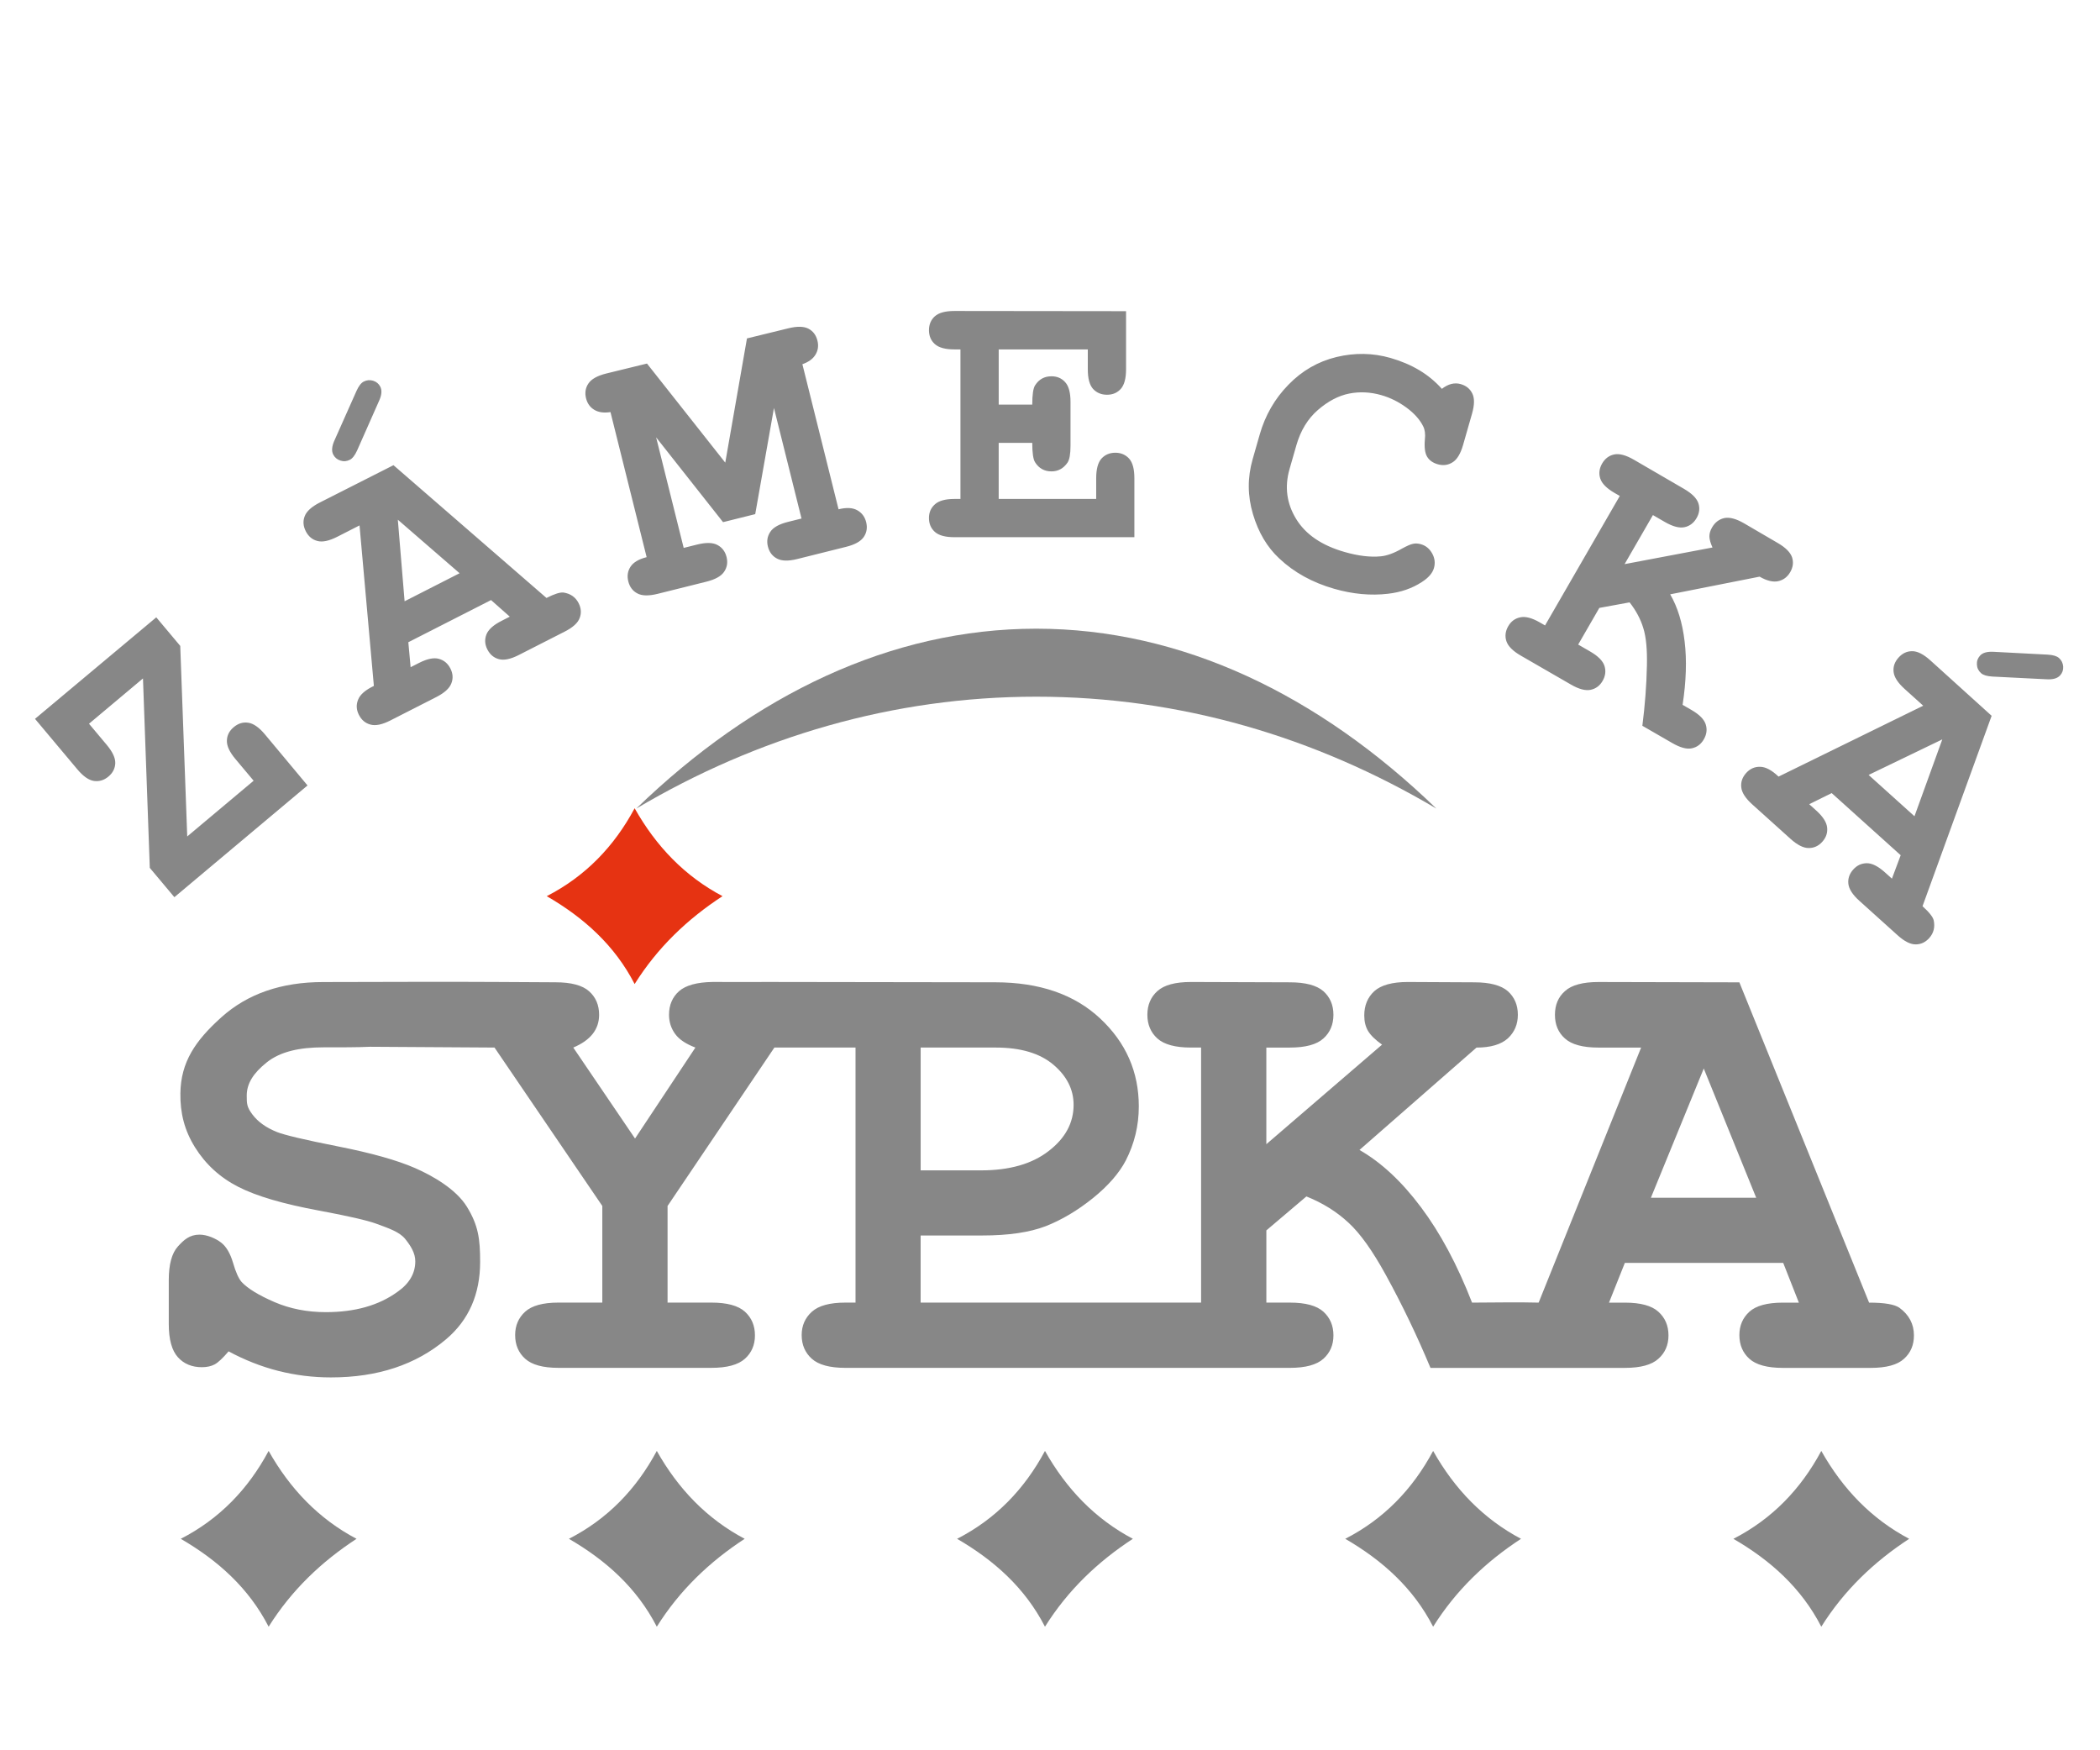
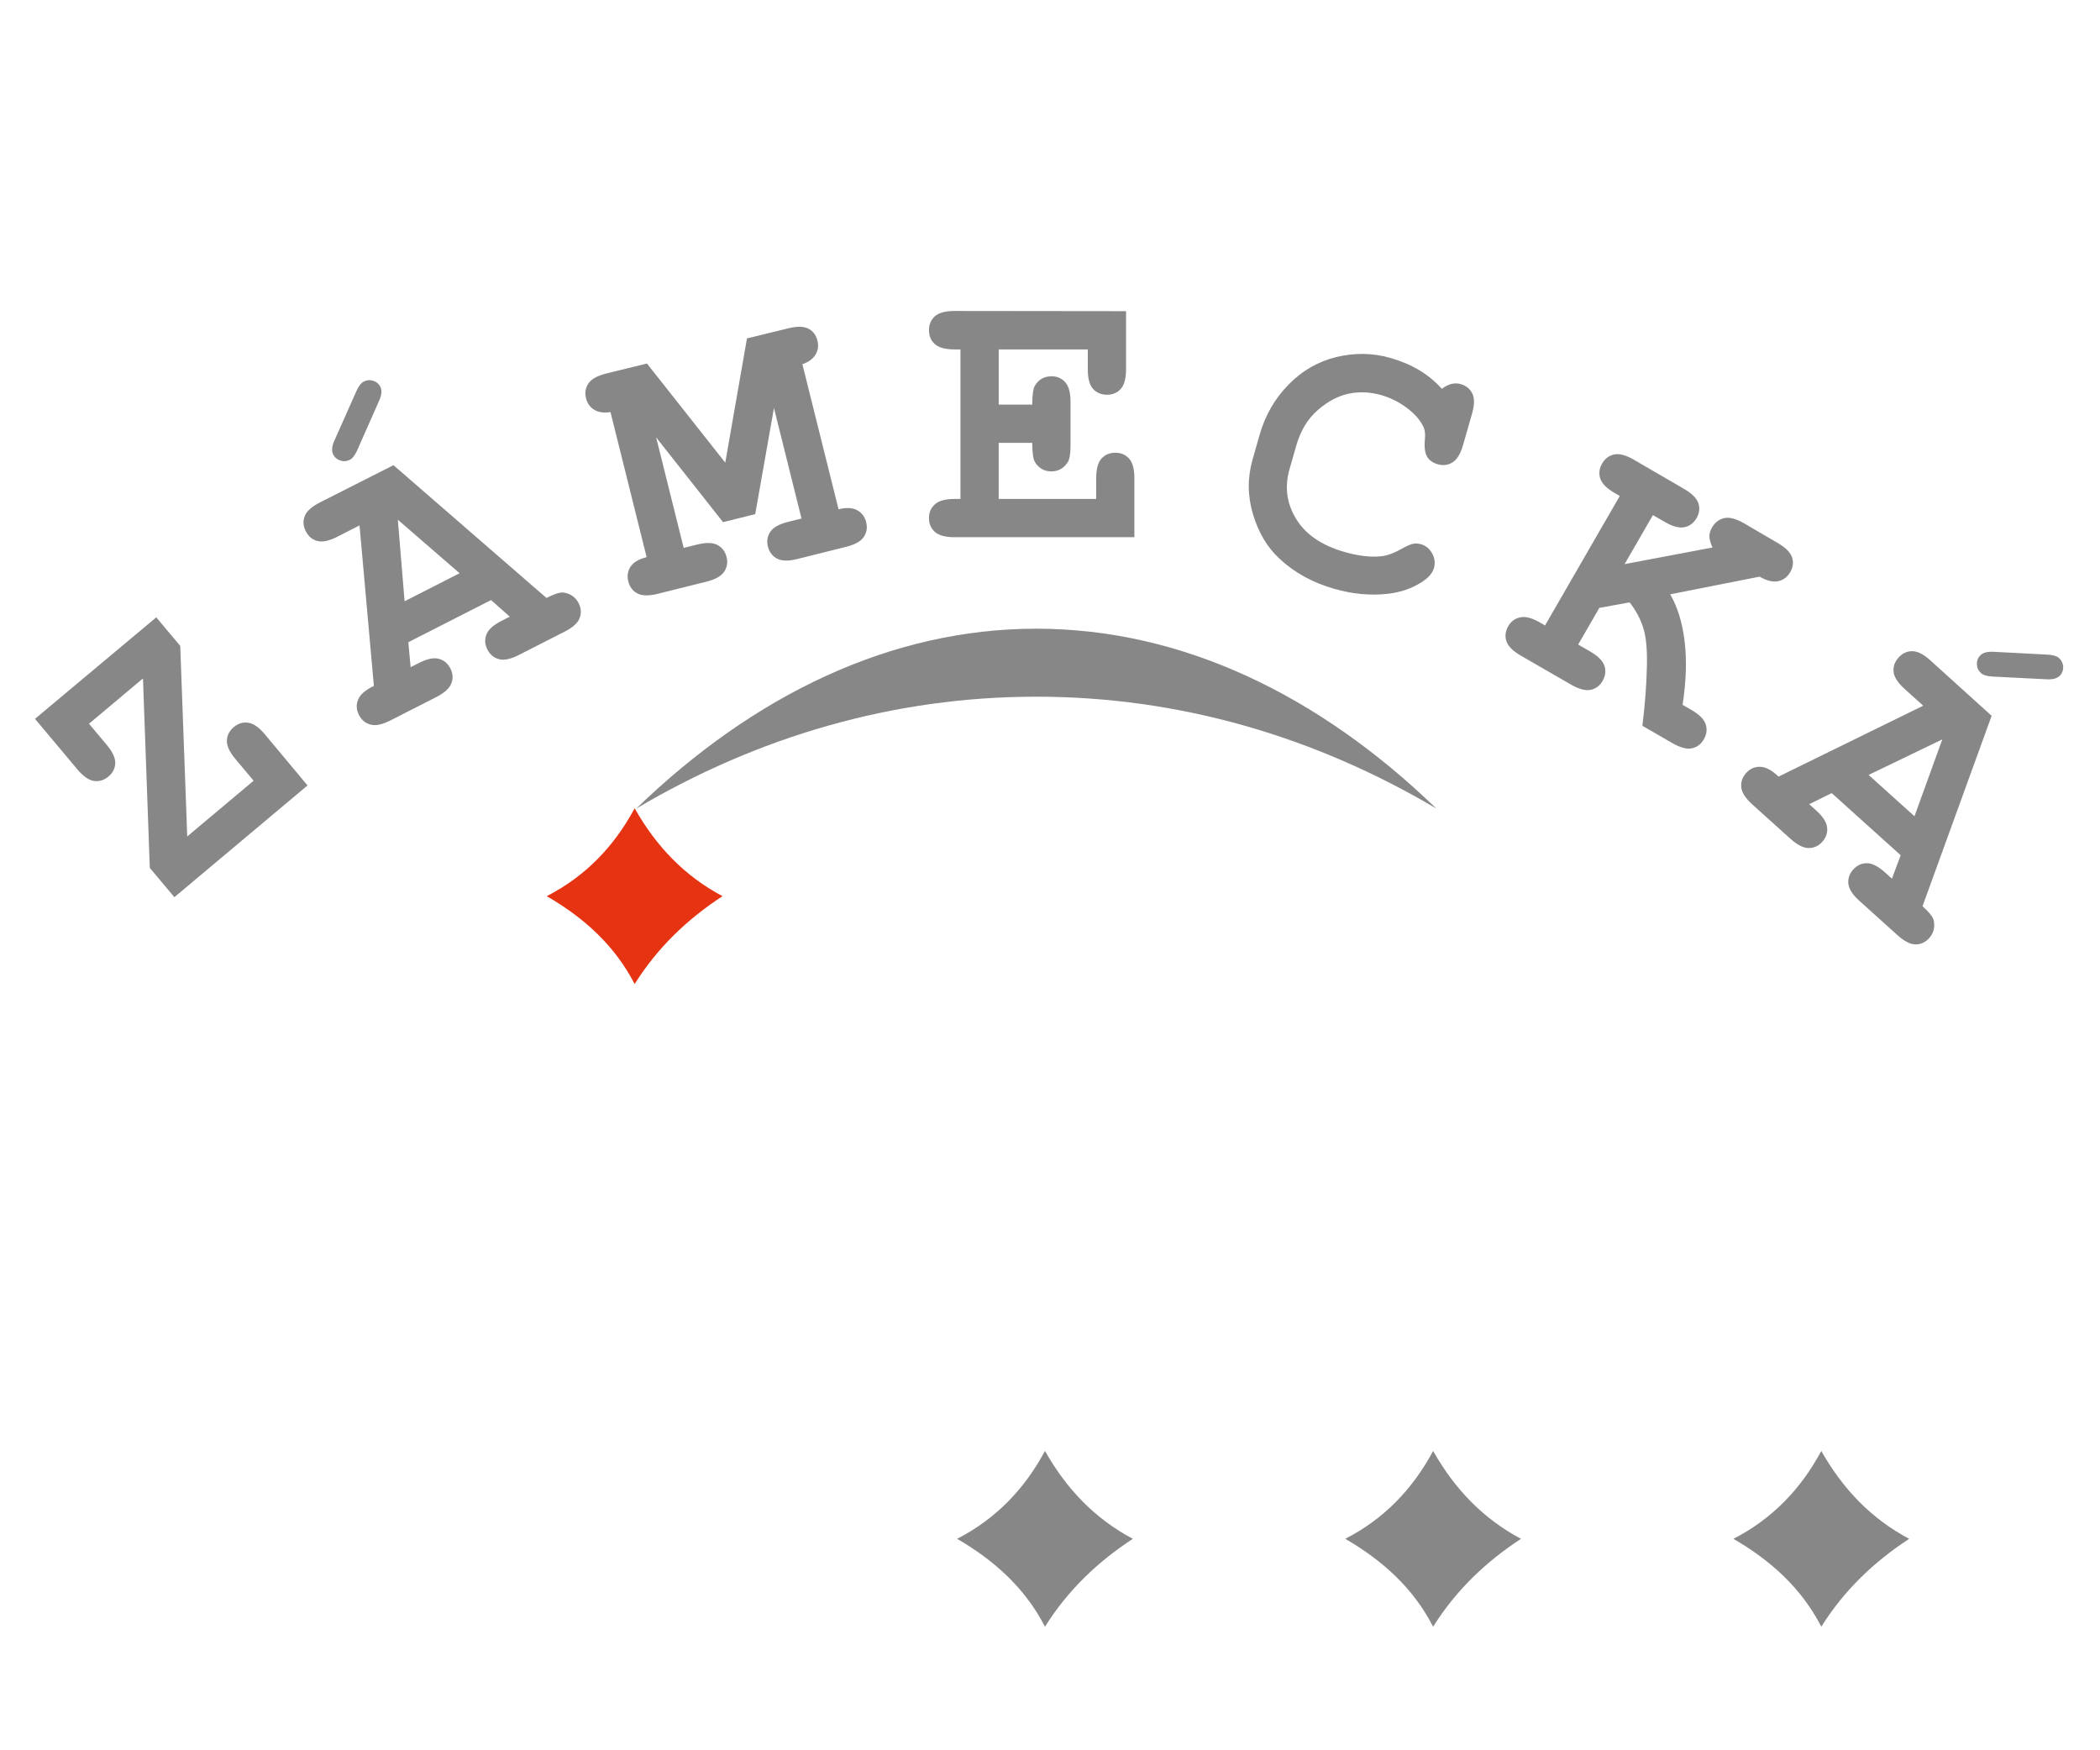
<svg xmlns="http://www.w3.org/2000/svg" version="1.1" id="Vrstva_1" x="0px" y="0px" width="180px" height="150px" viewBox="0 0 180 150" enable-background="new 0 0 180 150" xml:space="preserve">
  <g>
    <path fill-rule="evenodd" clip-rule="evenodd" fill="#878787" d="M54.536,69.295c10.392-6.153,22.002-9.588,34.289-9.588h0.001   h0.001c12.287,0,23.896,3.434,34.289,9.588c-10.105-9.773-21.857-15.416-34.289-15.416h-0.001h-0.001   C76.394,53.879,64.641,59.521,54.536,69.295L54.536,69.295z" />
    <path fill-rule="evenodd" clip-rule="evenodd" fill="#E63312" d="M54.397,84.333c1.972-3.146,4.546-5.583,7.533-7.532   c-3.224-1.703-5.691-4.264-7.533-7.533c-1.752,3.27-4.215,5.83-7.533,7.533C50.043,78.644,52.692,81.017,54.397,84.333   L54.397,84.333z" />
-     <path fill-rule="evenodd" clip-rule="evenodd" fill="#878787" d="M23.026,139.41c1.972-3.146,4.546-5.583,7.533-7.532   c-3.224-1.703-5.691-4.264-7.533-7.533c-1.752,3.27-4.214,5.83-7.533,7.533C18.672,133.721,21.322,136.093,23.026,139.41   L23.026,139.41z" />
-     <path fill-rule="evenodd" clip-rule="evenodd" fill="#878787" d="M56.297,139.41c1.972-3.146,4.547-5.583,7.533-7.533   c-3.224-1.703-5.691-4.263-7.533-7.532c-1.752,3.27-4.214,5.83-7.533,7.532C51.944,133.721,54.593,136.093,56.297,139.41   L56.297,139.41z" />
    <path fill-rule="evenodd" clip-rule="evenodd" fill="#878787" d="M89.569,139.41c1.972-3.146,4.546-5.583,7.533-7.533   c-3.223-1.703-5.691-4.263-7.533-7.532c-1.752,3.27-4.214,5.83-7.533,7.532C85.215,133.721,87.865,136.093,89.569,139.41   L89.569,139.41z" />
    <path fill-rule="evenodd" clip-rule="evenodd" fill="#878787" d="M122.84,139.41c1.973-3.146,4.547-5.583,7.533-7.533   c-3.223-1.703-5.691-4.263-7.533-7.532c-1.752,3.27-4.213,5.83-7.533,7.532C118.486,133.721,121.137,136.093,122.84,139.41   L122.84,139.41z" />
    <path fill-rule="evenodd" clip-rule="evenodd" fill="#878787" d="M156.111,139.41c1.973-3.146,4.547-5.583,7.533-7.532   c-3.223-1.703-5.691-4.264-7.533-7.533c-1.752,3.27-4.215,5.83-7.533,7.533C151.758,133.721,154.406,136.093,156.111,139.41   L156.111,139.41z" />
    <path fill="#878787" d="M16.049,71.684l5.691-4.775l-1.56-1.859c-0.505-0.602-0.749-1.13-0.732-1.586   c0.012-0.451,0.212-0.833,0.588-1.148s0.786-0.445,1.233-0.379c0.452,0.063,0.93,0.395,1.435,0.996l3.655,4.381l-11.412,9.576   l-2.107-2.512l-0.585-16.235l-4.626,3.882l1.508,1.797c0.508,0.605,0.757,1.131,0.744,1.582c-0.016,0.447-0.208,0.83-0.584,1.146   s-0.786,0.438-1.233,0.38c-0.452-0.063-0.93-0.395-1.438-1.001L3,61.606l10.395-8.7l2.054,2.448L16.049,71.684L16.049,71.684z    M42.09,51.426l-7.091,3.613l0.197,2.141l0.709-0.361c0.705-0.359,1.274-0.479,1.709-0.357c0.44,0.119,0.769,0.392,0.992,0.83   c0.218,0.428,0.246,0.854,0.081,1.274c-0.158,0.423-0.589,0.814-1.293,1.174l-3.927,2.001c-0.705,0.359-1.275,0.479-1.71,0.356   c-0.438-0.114-0.769-0.392-0.992-0.829s-0.248-0.871-0.071-1.305c0.169-0.436,0.623-0.832,1.352-1.179l-1.229-13.755l-1.91,0.974   c-0.7,0.356-1.275,0.479-1.71,0.356c-0.438-0.113-0.764-0.394-0.987-0.831c-0.223-0.438-0.258-0.866-0.093-1.287   c0.158-0.423,0.594-0.817,1.294-1.174l6.316-3.2l13.114,11.379c0.685-0.35,1.177-0.502,1.472-0.463   c0.593,0.096,1.023,0.397,1.283,0.908c0.218,0.428,0.25,0.852,0.09,1.27c-0.152,0.422-0.583,0.813-1.284,1.169l-3.932,2.003   c-0.7,0.357-1.27,0.477-1.71,0.357c-0.433-0.116-0.764-0.395-0.987-0.832c-0.218-0.428-0.243-0.85-0.085-1.272   c0.163-0.426,0.594-0.817,1.294-1.173l0.714-0.364L42.09,51.426L42.09,51.426z M39.394,49.127L34.1,44.539l0.58,6.99L39.394,49.127   L39.394,49.127z M32.486,34.366l-1.875,4.237c-0.194,0.424-0.398,0.686-0.616,0.797c-0.268,0.137-0.536,0.163-0.814,0.072   c-0.276-0.086-0.488-0.26-0.621-0.521c-0.156-0.307-0.115-0.707,0.108-1.207l1.89-4.244c0.189-0.421,0.397-0.686,0.616-0.797   c0.263-0.135,0.538-0.158,0.814-0.072s0.48,0.257,0.609,0.51C32.757,33.457,32.719,33.861,32.486,34.366L32.486,34.366z    M56.24,37.482l2.362,9.474l1.148-0.286c0.768-0.191,1.35-0.18,1.747,0.037c0.402,0.214,0.661,0.555,0.78,1.031   c0.116,0.465,0.047,0.887-0.208,1.26c-0.249,0.377-0.757,0.662-1.524,0.853l-4.171,1.04c-0.762,0.189-1.35,0.18-1.746-0.037   c-0.401-0.209-0.656-0.557-0.775-1.032c-0.116-0.466-0.051-0.881,0.193-1.257c0.249-0.377,0.709-0.648,1.381-0.816l-3.1-12.433   c-0.574,0.087-1.034,0.021-1.393-0.198s-0.591-0.544-0.7-0.979c-0.119-0.477-0.051-0.903,0.205-1.276   c0.25-0.376,0.757-0.661,1.525-0.853l3.492-0.854l6.71,8.492l1.86-10.646l3.524-0.861c0.767-0.192,1.349-0.18,1.744,0.026   c0.4,0.209,0.654,0.551,0.773,1.027c0.108,0.434,0.055,0.829-0.164,1.193c-0.213,0.362-0.589,0.636-1.126,0.826l3.099,12.433   c0.672-0.168,1.208-0.139,1.6,0.079c0.398,0.222,0.652,0.563,0.769,1.028c0.116,0.466,0.047,0.888-0.204,1.26   c-0.254,0.378-0.762,0.662-1.524,0.852L68.33,47.91c-0.757,0.188-1.333,0.175-1.73-0.041c-0.401-0.209-0.661-0.555-0.78-1.031   c-0.117-0.467-0.046-0.883,0.208-1.262c0.249-0.376,0.751-0.658,1.508-0.848l1.165-0.29l-2.362-9.474l-1.606,9.097l-2.757,0.688   L56.24,37.482L56.24,37.482z M85.602,37.953v4.806h8.357v-1.772c0-0.786,0.152-1.348,0.453-1.687   c0.305-0.333,0.703-0.501,1.193-0.501c0.475,0,0.867,0.168,1.174,0.501c0.305,0.339,0.453,0.9,0.453,1.687v5.051H81.812   c-0.786,0-1.348-0.153-1.686-0.459c-0.333-0.3-0.501-0.697-0.501-1.189c0-0.479,0.169-0.866,0.513-1.172   c0.338-0.306,0.9-0.458,1.675-0.458h0.512V29.945h-0.512c-0.786,0-1.348-0.153-1.686-0.458c-0.333-0.3-0.501-0.698-0.501-1.189   s0.169-0.889,0.501-1.189c0.338-0.306,0.9-0.458,1.686-0.458l14.706,0.017v4.985c0,0.78-0.152,1.336-0.447,1.67   c-0.301,0.338-0.693,0.507-1.184,0.507c-0.492,0-0.889-0.169-1.195-0.497c-0.299-0.332-0.453-0.889-0.453-1.68v-1.707h-7.636v4.729   h2.875c0-0.851,0.082-1.402,0.24-1.647c0.328-0.519,0.796-0.78,1.408-0.78c0.479,0,0.867,0.164,1.172,0.502   c0.307,0.333,0.459,0.899,0.459,1.686v3.77c0,0.714-0.088,1.194-0.256,1.439c-0.346,0.502-0.803,0.753-1.375,0.753   c-0.612,0-1.081-0.262-1.408-0.785c-0.158-0.246-0.24-0.797-0.24-1.658H85.602L85.602,37.953z M123.59,33.324   c0.271-0.212,0.543-0.35,0.814-0.42c0.268-0.064,0.533-0.063,0.801,0.014c0.461,0.133,0.793,0.398,0.99,0.801   c0.203,0.404,0.195,0.981-0.023,1.742l-0.764,2.668c-0.219,0.761-0.521,1.259-0.906,1.494c-0.381,0.242-0.805,0.297-1.266,0.165   c-0.42-0.12-0.727-0.339-0.91-0.647c-0.189-0.309-0.252-0.804-0.193-1.484c0.051-0.451,0.004-0.822-0.145-1.12   c-0.287-0.581-0.77-1.117-1.439-1.61c-0.676-0.494-1.391-0.848-2.146-1.063c-0.943-0.271-1.867-0.314-2.775-0.132   c-0.904,0.183-1.793,0.649-2.66,1.398c-0.867,0.75-1.486,1.76-1.85,3.028l-0.586,2.044c-0.436,1.516-0.248,2.938,0.563,4.266   c0.811,1.332,2.191,2.273,4.152,2.836c1.164,0.334,2.201,0.461,3.1,0.373c0.525-0.049,1.133-0.267,1.818-0.66   c0.424-0.23,0.736-0.373,0.953-0.413c0.211-0.047,0.436-0.034,0.67,0.034c0.42,0.119,0.742,0.382,0.971,0.794   c0.225,0.404,0.273,0.827,0.15,1.257c-0.125,0.43-0.471,0.83-1.041,1.194c-0.83,0.54-1.795,0.876-2.898,1.002   c-1.479,0.172-3.016,0.032-4.615-0.427c-1.861-0.534-3.43-1.397-4.703-2.598c-1.035-0.96-1.785-2.225-2.254-3.795   s-0.479-3.139-0.029-4.707l0.611-2.135c0.471-1.635,1.287-3.059,2.459-4.254c1.168-1.203,2.539-1.99,4.113-2.373   c1.572-0.377,3.115-0.355,4.631,0.079c0.912,0.262,1.73,0.61,2.467,1.048C122.381,32.16,123.027,32.697,123.59,33.324   L123.59,33.324z M137.086,52.098l-1.814,3.141l1.025,0.593c0.68,0.393,1.092,0.806,1.23,1.239c0.135,0.431,0.086,0.855-0.16,1.281   c-0.238,0.415-0.582,0.671-1.02,0.764c-0.447,0.096-1.01-0.053-1.689-0.445l-4.309-2.487c-0.68-0.394-1.09-0.806-1.23-1.239   c-0.139-0.426-0.086-0.856,0.16-1.281c0.24-0.416,0.58-0.666,1.031-0.759c0.445-0.096,1.008,0.053,1.678,0.44l0.445,0.256   l6.406-11.097l-0.445-0.256c-0.68-0.394-1.09-0.806-1.229-1.239c-0.139-0.427-0.086-0.856,0.158-1.281   c0.246-0.426,0.592-0.686,1.029-0.779c0.445-0.096,1.01,0.054,1.689,0.446l4.301,2.501c0.68,0.394,1.09,0.807,1.234,1.23   c0.139,0.426,0.09,0.852-0.156,1.276s-0.592,0.685-1.029,0.778c-0.445,0.096-1.008-0.053-1.689-0.445l-1.023-0.592l-2.428,4.204   l7.535-1.425c-0.172-0.377-0.26-0.692-0.266-0.947c-0.002-0.246,0.07-0.501,0.227-0.771c0.25-0.435,0.598-0.699,1.041-0.803   c0.447-0.095,1.012,0.049,1.697,0.444l2.883,1.684c0.68,0.393,1.09,0.806,1.236,1.23c0.139,0.426,0.088,0.85-0.158,1.275   c-0.24,0.416-0.582,0.671-1.025,0.774c-0.445,0.095-0.979-0.03-1.598-0.388l-7.664,1.516c0.637,1.092,1.049,2.438,1.238,4.04   c0.193,1.598,0.135,3.41-0.174,5.43l0.76,0.439c0.676,0.39,1.082,0.8,1.221,1.233c0.137,0.432,0.086,0.855-0.16,1.281   c-0.238,0.416-0.578,0.674-1.016,0.768c-0.436,0.102-0.998-0.048-1.684-0.443l-2.57-1.484c0.225-1.752,0.355-3.473,0.391-5.159   c0.031-1.374-0.068-2.446-0.311-3.216c-0.234-0.771-0.627-1.508-1.174-2.201L137.086,52.098L137.086,52.098z M162.916,73.294   l-5.914-5.325l-1.928,0.951l0.592,0.532c0.588,0.529,0.902,1.019,0.945,1.469c0.049,0.453-0.09,0.858-0.418,1.224   c-0.32,0.355-0.709,0.535-1.162,0.531c-0.451,0.004-0.971-0.258-1.559-0.787l-3.275-2.949c-0.588-0.529-0.902-1.019-0.945-1.469   c-0.051-0.449,0.09-0.857,0.418-1.223s0.725-0.544,1.193-0.533c0.467,0.002,1,0.283,1.584,0.84l12.4-6.076l-1.592-1.436   c-0.584-0.525-0.904-1.018-0.947-1.468c-0.051-0.449,0.096-0.854,0.424-1.22c0.328-0.364,0.717-0.551,1.168-0.548   c0.451-0.005,0.975,0.262,1.559,0.788l5.252,4.749l-5.924,16.319c0.572,0.516,0.891,0.92,0.959,1.209   c0.123,0.589-0.004,1.098-0.387,1.523c-0.322,0.357-0.707,0.539-1.154,0.539c-0.447,0.008-0.967-0.254-1.551-0.779l-3.279-2.953   c-0.584-0.525-0.898-1.016-0.945-1.469c-0.047-0.445,0.094-0.854,0.422-1.219c0.322-0.357,0.707-0.531,1.158-0.536   c0.455-0.001,0.975,0.262,1.559,0.787l0.596,0.536L162.916,73.294L162.916,73.294z M164.098,69.953l2.385-6.587l-6.316,3.046   L164.098,69.953L164.098,69.953z M175.402,58.214l-4.629-0.233c-0.465-0.029-0.783-0.125-0.965-0.289   c-0.223-0.2-0.344-0.441-0.359-0.734c-0.02-0.288,0.068-0.548,0.266-0.767c0.229-0.255,0.617-0.36,1.164-0.331l4.639,0.243   c0.461,0.026,0.783,0.125,0.967,0.289c0.219,0.197,0.34,0.446,0.359,0.734c0.018,0.289-0.068,0.54-0.26,0.752   C176.348,58.141,175.955,58.25,175.402,58.214L175.402,58.214z" />
-     <path fill="#878787" d="M108.545,105.446v6.188h2.018c1.34,0,2.299,0.261,2.875,0.781c0.568,0.521,0.857,1.191,0.857,2.029   c0,0.818-0.289,1.488-0.857,2c-0.576,0.521-1.535,0.782-2.875,0.782c-12.701,0-25.405,0-38.107,0c-1.349,0-2.303-0.266-2.875-0.782   c-0.573-0.517-0.866-1.191-0.866-2.028c0-0.819,0.298-1.479,0.875-2.001c0.586-0.521,1.536-0.781,2.866-0.781h0.875V89.776h-6.955   l-9.156,13.576v8.281h3.759c1.34,0,2.298,0.261,2.875,0.781c0.568,0.521,0.856,1.191,0.856,2.029c0,0.818-0.288,1.488-0.856,2   c-0.577,0.521-1.535,0.782-2.875,0.782H47.868c-1.33,0-2.279-0.261-2.856-0.782c-0.567-0.512-0.856-1.191-0.856-2.028   c0-0.819,0.289-1.479,0.856-2.001c0.577-0.521,1.526-0.781,2.856-0.781h3.759v-8.281l-9.24-13.576   c-0.047,0-6.037-0.037-10.669-0.067c-1.186,0.053-2.438,0.048-3.988,0.048c-2.02,0-3.687,0.35-4.862,1.287   c-1.17,0.933-1.719,1.828-1.719,2.852c0,0.689,0.003,0.968,0.48,1.607c0.48,0.644,1.194,1.147,2.122,1.517   c0.616,0.245,2.354,0.664,5.22,1.228c2.855,0.563,5.062,1.183,6.597,1.853c1.535,0.67,3.532,1.819,4.454,3.321   c0.979,1.594,1.132,2.751,1.132,4.724c0,2.764-0.968,4.979-2.913,6.625c-2.587,2.187-5.872,3.275-9.873,3.275   c-1.544,0-3.042-0.187-4.513-0.558c-1.461-0.373-2.885-0.932-4.262-1.676c-0.493,0.577-0.884,0.949-1.191,1.117   c-0.298,0.157-0.661,0.241-1.098,0.241c-0.856,0-1.545-0.288-2.056-0.855c-0.521-0.577-0.782-1.526-0.782-2.848v-3.769   c0-1.34,0.261-2.298,0.782-2.875c0.512-0.567,1.003-1.014,1.859-1.014c0.651,0,1.397,0.334,1.844,0.679   c0.447,0.345,0.782,0.921,1.023,1.73c0.232,0.81,0.484,1.358,0.735,1.647c0.53,0.567,1.461,1.135,2.81,1.721   c1.34,0.577,2.81,0.866,4.41,0.866c2.494,0,4.541-0.577,6.141-1.74c1.015-0.707,1.526-1.582,1.526-2.615   c0-0.697-0.37-1.3-0.862-1.915c-0.484-0.604-1.404-0.915-2.51-1.319c-0.727-0.266-2.353-0.647-4.885-1.116   c-3.051-0.564-5.36-1.237-6.923-2.038c-1.563-0.8-2.796-1.93-3.704-3.387c-0.906-1.455-1.274-2.945-1.25-4.63   c0.04-2.68,1.277-4.501,3.517-6.514c2.235-2.007,5.136-3.015,8.719-3.015c4.946,0,9.896-0.041,14.843-0.008l5.071,0.028   c1.349,0,2.308,0.26,2.875,0.763c0.577,0.512,0.865,1.182,0.865,2.02c0,1.256-0.735,2.187-2.214,2.81l5.294,7.798l5.174-7.798   c-0.819-0.307-1.396-0.697-1.74-1.172c-0.344-0.475-0.521-1.023-0.521-1.638c0-0.838,0.289-1.508,0.856-2.02   c0.577-0.503,1.536-0.772,2.885-0.791c1.673,0.009,3.347-0.001,5.019,0l19.215,0.028c3.778,0.005,6.771,1.035,8.979,3.099   c2.203,2.059,3.313,4.568,3.313,7.537c0,1.638-0.371,3.182-1.115,4.634c-0.568,1.088-1.508,2.168-2.82,3.229   c-1.32,1.061-2.67,1.861-4.038,2.4c-1.377,0.53-3.182,0.8-5.443,0.8h-5.285v5.751h23.103c0.021,0,0.041,0,0.061,0h0.172h0.063   h0.641V89.776h-0.875c-1.34,0-2.297-0.261-2.875-0.781c-0.566-0.512-0.855-1.191-0.855-2.028c0-0.838,0.289-1.518,0.855-2.028   c0.578-0.521,1.535-0.782,2.875-0.782l8.486,0.028c1.34,0,2.299,0.26,2.875,0.763c0.568,0.512,0.857,1.182,0.857,2.02   c0,0.837-0.289,1.517-0.857,2.028c-0.576,0.521-1.535,0.781-2.875,0.781h-2.018v8.281l9.918-8.532   c-0.576-0.409-0.977-0.8-1.201-1.173c-0.213-0.362-0.324-0.8-0.324-1.33c0-0.855,0.287-1.545,0.855-2.075   c0.576-0.521,1.535-0.791,2.885-0.791l5.695,0.028c1.34,0,2.297,0.26,2.875,0.763c0.566,0.512,0.855,1.182,0.855,2.02   c0,0.818-0.289,1.488-0.855,2.019c-0.578,0.521-1.471,0.791-2.689,0.791l-10.031,8.774c1.871,1.07,3.629,2.708,5.275,4.913   c1.648,2.196,3.109,4.922,4.373,8.17c1.898,0,3.813-0.052,5.709,0l8.783-21.857h-3.656c-1.34,0-2.309-0.261-2.875-0.781   c-0.578-0.512-0.855-1.191-0.855-2.028c0-0.838,0.277-1.518,0.855-2.028c0.566-0.521,1.535-0.782,2.875-0.782l12.078,0.028   l11.119,27.449c1.313,0,2.178,0.148,2.596,0.438c0.828,0.604,1.248,1.396,1.248,2.373c0,0.818-0.279,1.488-0.848,2   c-0.559,0.521-1.518,0.782-2.857,0.782h-7.527c-1.34,0-2.299-0.261-2.875-0.782c-0.566-0.512-0.855-1.191-0.855-2.028   c0-0.819,0.289-1.479,0.855-2.001c0.576-0.521,1.535-0.781,2.875-0.781h1.369l-1.342-3.405h-13.574l-1.359,3.405h1.359   c1.348,0,2.307,0.261,2.875,0.781c0.576,0.521,0.865,1.191,0.865,2.029c0,0.818-0.289,1.488-0.865,2   c-0.568,0.521-1.527,0.782-2.875,0.782c-5.555,0-11.107,0-16.66,0c-1.164-2.782-2.438-5.435-3.824-7.956   c-1.127-2.057-2.188-3.555-3.201-4.485c-1.006-0.939-2.215-1.693-3.611-2.252L108.545,105.446L108.545,105.446z M150.531,102.646   l-4.494-11.073l-4.531,11.073H150.531L150.531,102.646z M78.913,100.301h5.183c2.429,0,4.364-0.55,5.787-1.656   c1.433-1.099,2.14-2.42,2.14-3.964c0-1.303-0.576-2.457-1.73-3.434c-1.154-0.978-2.801-1.471-4.941-1.471h-6.439V100.301   L78.913,100.301z" />
  </g>
</svg>